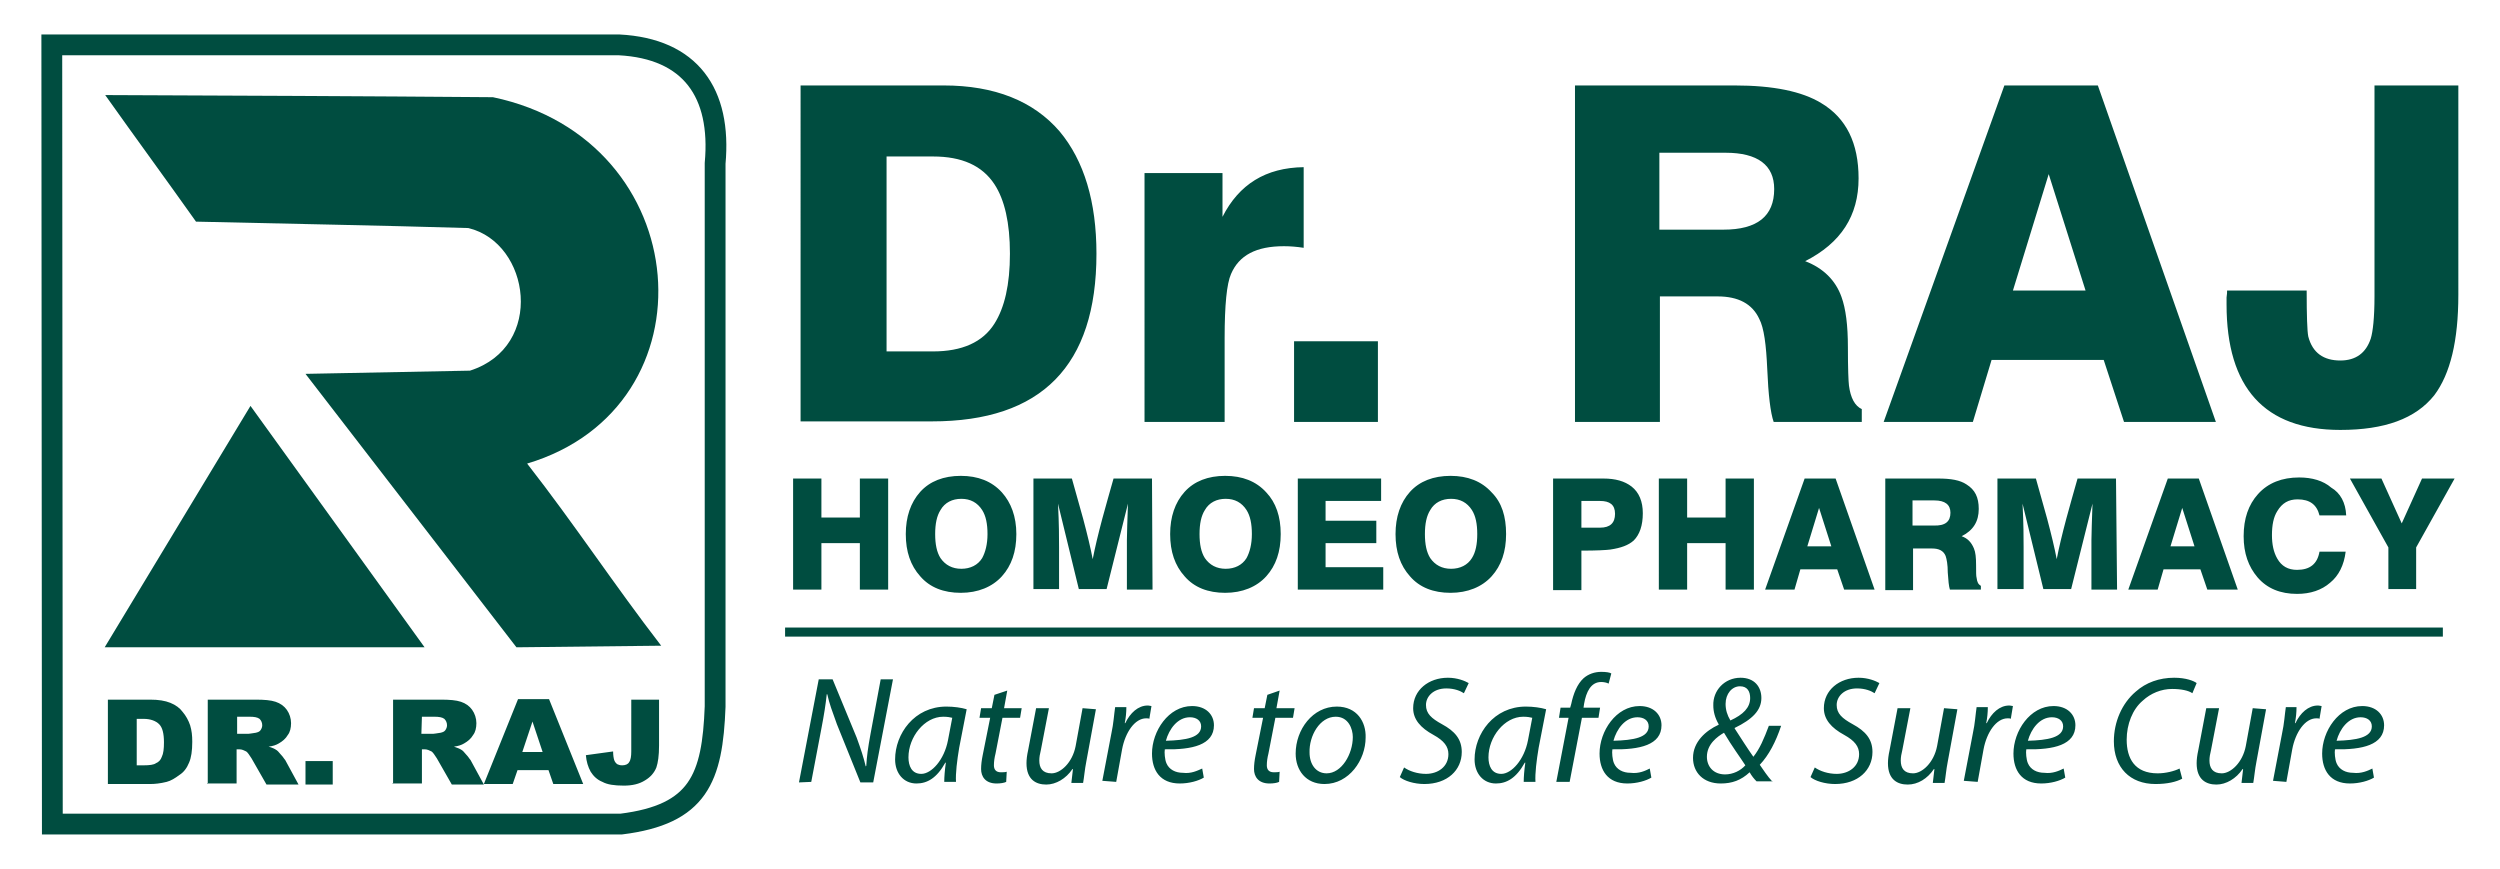
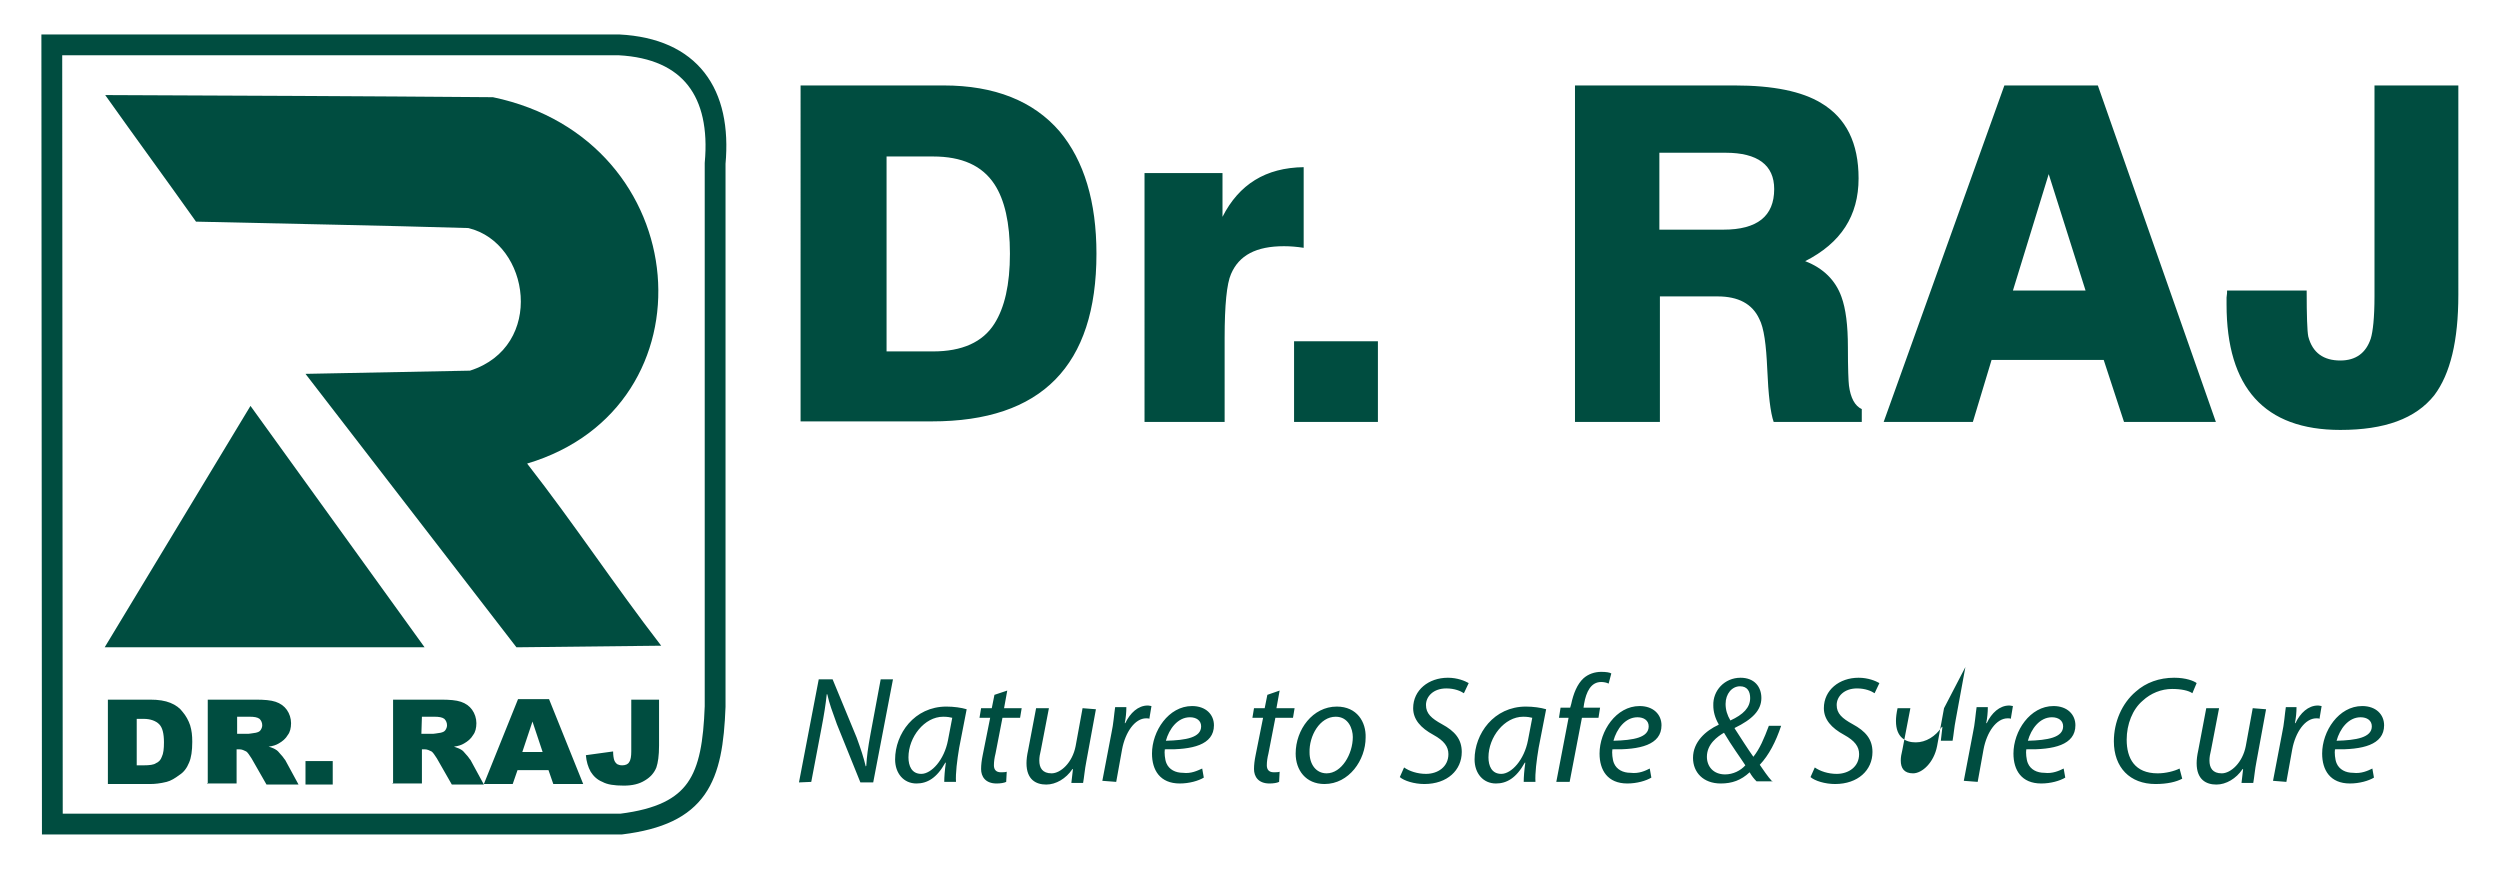
<svg xmlns="http://www.w3.org/2000/svg" version="1.1" id="Layer_1" x="0px" y="0px" viewBox="0 0 468.1 162.8" style="enable-background:new 0 0 468.1 162.8;" xml:space="preserve">
  <style type="text/css">
	.st0{fill:none;stroke:#004D40;stroke-width:3.896;stroke-miterlimit:10;}
	.st1{fill:#004D40;}
</style>
  <g>
    <path class="st0" d="M133.9,30.6c0,33.9,0,67.7,0,101.7c-0.5,13.4-3.1,20.2-17.6,22h-0.2L9.8,154.3L9.7,8.4h3.5   c34.2,0,68.3,0,102.5,0h0.2C129.3,9.1,135.1,17.4,133.9,30.6z" />
    <path class="st1" d="M20.2,131h7.9c1.6,0,2.8,0.2,3.8,0.6c1,0.4,1.8,1,2.3,1.7c0.6,0.7,1.1,1.6,1.4,2.5c0.3,1,0.4,1.9,0.4,3.1   c0,1.7-0.2,3-0.6,3.9c-0.4,1-1,1.8-1.8,2.3c-0.8,0.6-1.6,1.1-2.4,1.3c-1.2,0.3-2.2,0.4-3.1,0.4h-7.9V131L20.2,131z M25.6,134.6v8.7   h1.3c1.1,0,1.9-0.1,2.3-0.4c0.5-0.2,0.9-0.6,1.1-1.2c0.3-0.6,0.4-1.5,0.4-2.7c0-1.7-0.3-2.8-0.9-3.4c-0.6-0.6-1.6-1-2.9-1H25.6   L25.6,134.6z M38.9,146.8V131h8.9c1.7,0,2.9,0.1,3.8,0.4c0.9,0.3,1.6,0.8,2.1,1.5c0.5,0.7,0.8,1.6,0.8,2.5c0,0.9-0.2,1.7-0.6,2.2   c-0.4,0.7-1,1.2-1.7,1.6c-0.5,0.3-1.1,0.5-1.9,0.6c0.7,0.2,1.1,0.4,1.4,0.6c0.2,0.1,0.5,0.4,0.9,0.9c0.4,0.4,0.6,0.8,0.8,1l2.5,4.6   h-6l-2.8-4.9c-0.4-0.6-0.7-1.1-1-1.3c-0.4-0.2-0.8-0.4-1.3-0.4h-0.5v6.4h-5.5V146.8z M44.3,137.4h2.2c0.2,0,0.7-0.1,1.4-0.2   c0.4-0.1,0.7-0.2,0.9-0.5c0.2-0.3,0.3-0.6,0.3-0.9c0-0.5-0.2-0.9-0.5-1.2c-0.4-0.3-1-0.4-1.9-0.4h-2.3V137.4L44.3,137.4z    M57.2,142.5h5.1v4.4h-5.1V142.5L57.2,142.5z M73.6,146.8V131h8.9c1.7,0,2.9,0.1,3.8,0.4c0.9,0.3,1.6,0.8,2.1,1.5   c0.5,0.7,0.8,1.6,0.8,2.5c0,0.9-0.2,1.7-0.6,2.2c-0.4,0.7-1,1.2-1.7,1.6c-0.5,0.3-1.1,0.5-1.9,0.6c0.6,0.2,1.1,0.4,1.4,0.6   c0.2,0.1,0.5,0.4,0.9,0.9c0.4,0.4,0.6,0.8,0.8,1l2.5,4.6h-6l-2.8-4.9c-0.4-0.6-0.7-1.1-1-1.3c-0.4-0.2-0.8-0.4-1.3-0.4H79v6.4h-5.5   V146.8z M78.9,137.4h2.2c0.2,0,0.7-0.1,1.4-0.2c0.4-0.1,0.7-0.2,0.9-0.5c0.2-0.3,0.3-0.6,0.3-0.9c0-0.5-0.2-0.9-0.5-1.2   c-0.4-0.3-1-0.4-1.9-0.4h-2.3L78.9,137.4L78.9,137.4z M102.7,144.2l0.9,2.6h5.6l-6.4-15.9H97l-6.4,15.9H96l0.9-2.6H102.7   L102.7,144.2z M101.6,140.8h-3.8l1.9-5.7L101.6,140.8L101.6,140.8z M118,131h5.4v8.6c0,1.9-0.2,3.2-0.5,4.1c-0.4,1-1.1,1.8-2.1,2.4   c-1.1,0.7-2.4,1-4,1c-1.8,0-3.1-0.2-4-0.7c-1-0.4-1.7-1.1-2.2-1.9c-0.5-0.9-0.8-1.9-0.9-3.1l5.1-0.7c0,0.7,0.1,1.3,0.2,1.6   s0.3,0.6,0.6,0.8c0.2,0.1,0.5,0.2,0.9,0.2c0.6,0,1.1-0.2,1.3-0.6c0.3-0.4,0.4-1.1,0.4-2V131L118,131z M36.7,41.5   c-5.6-7.9-11.4-15.8-17-23.7C43.9,17.9,68,18,92.3,18.2c38.2,8,41.9,58,6.4,68.6c8.9,11.4,16.3,22.7,25.1,34.1   c-9.4,0.1-17.5,0.2-27.1,0.3c-13.1-17-26.4-34.2-39.5-51.2c10.2-0.2,20.6-0.4,30.8-0.6c14.1-4.5,11.3-23.9-0.3-26.7   C70.8,42.2,53.7,41.9,36.7,41.5L36.7,41.5z M46.9,76l-27.3,45.2h59.9L46.9,76z" />
    <path class="st1" d="M205.3,47.5c0,21-10.3,31.4-30.8,31.4h-24.6V16h26.8c9.5,0,16.8,2.9,21.7,8.6C203,30.1,205.3,37.8,205.3,47.5   L205.3,47.5z M189.1,47.5c0-5.8-1-10.1-2.9-13c-2.3-3.5-6.1-5.2-11.5-5.2h-8.7v36.5h8.7c5.4,0,9.3-1.7,11.5-5.2   C188.1,57.6,189.1,53.3,189.1,47.5L189.1,47.5z M244.1,46.4c-1.3-0.2-2.5-0.3-3.7-0.3c-5.2,0-8.4,1.7-9.9,5.2   c-0.8,1.8-1.2,5.8-1.2,12V79h-15V32.4h14.6v8.2c3.1-6.1,8.1-9.2,15.2-9.3V46.4L244.1,46.4z M258,79V63.9h-15.7V79H258L258,79z    M348.9,79h-16.8c-0.6-1.7-1-5.1-1.2-9.9c-0.2-4.5-0.6-7.7-1.5-9.4c-1.3-2.8-3.9-4.2-7.8-4.2h-10.8V79h-15.9V16h29.9   c7.2,0,12.6,1.1,16.2,3.3c4.7,2.8,7,7.5,7,14.1c0,7-3.3,12.1-10,15.5c3.4,1.3,5.7,3.6,6.8,6.7c0.8,2.2,1.2,5.3,1.2,9.4l0,0   c0,4,0.1,6.4,0.2,7.2c0.3,2.3,1.1,3.8,2.4,4.4V79H348.9z M332.2,35.4c0-4.5-3.1-6.8-9.1-6.8h-12.4V43h12   C329,43,332.2,40.5,332.2,35.4L332.2,35.4z M414.9,79h-17.2l-3.8-11.6h-21L369.4,79h-16.7L375.3,16h17.5L414.9,79L414.9,79z    M390.5,54.4l-6.9-21.8l-6.7,21.8H390.5L390.5,54.4z M460.3,55.2c0,8.6-1.5,14.8-4.5,18.8c-3.5,4.4-9.3,6.5-17.6,6.5   c-14.2,0-21.3-7.9-21.3-23.5c0-0.3,0-0.8,0-1.3c0.1-0.6,0.1-1,0.1-1.3h14.9c0,4.7,0.1,7.6,0.3,8.6c0.8,3.1,2.9,4.5,6,4.5   c2.9,0,4.8-1.4,5.7-4.1c0.4-1.3,0.7-3.9,0.7-7.9V16h15.7V55.2L460.3,55.2z" />
-     <path class="st1" d="M276.6,100c0-1.9-0.3-3.4-1-4.5c-0.9-1.4-2.2-2.1-3.9-2.1s-3.1,0.7-3.9,2.1c-0.7,1.1-1,2.6-1,4.5   c0,1.9,0.3,3.4,1,4.5c0.9,1.3,2.2,2,3.9,2s3.1-0.7,3.9-2C276.3,103.4,276.6,101.9,276.6,100L276.6,100z M282,100   c0,3.3-0.9,5.9-2.7,7.9c-1.8,2-4.5,3.1-7.7,3.1c-3.2,0-5.8-1-7.6-3.1c-1.8-2-2.7-4.6-2.7-7.9c0-3.2,0.9-5.9,2.7-7.9   c1.8-2,4.4-3,7.6-3s5.8,1,7.7,3.1C281.2,94.1,282,96.7,282,100L282,100z M259,110.4h-16V89.6h15.6v4.2h-10.4v3.7h9.5v4.2h-9.5v4.5   H259V110.4L259,110.4z M234.4,100c0-1.9-0.3-3.4-1-4.5c-0.9-1.4-2.2-2.1-3.9-2.1s-3.1,0.7-3.9,2.1c-0.7,1.1-1,2.6-1,4.5   c0,1.9,0.3,3.4,1,4.5c0.9,1.3,2.2,2,3.9,2s3.1-0.7,3.9-2C234,103.4,234.4,101.9,234.4,100L234.4,100z M239.8,100   c0,3.3-0.9,5.9-2.7,7.9c-1.8,2-4.5,3.1-7.7,3.1s-5.8-1-7.6-3.1c-1.8-2-2.7-4.6-2.7-7.9c0-3.2,0.9-5.9,2.7-7.9c1.8-2,4.4-3,7.6-3   s5.8,1,7.7,3.1C238.9,94.1,239.8,96.7,239.8,100L239.8,100z M215.8,110.4H211v-9.3c0-1.3,0.1-3.6,0.2-6.8l-4,16h-5.2l-3.9-16   c0.2,3.8,0.2,6.5,0.2,8.2v7.8h-4.8V89.6h7.2c0.7,2.5,1.4,5,2.1,7.5c0.8,3,1.4,5.5,1.8,7.6c0.4-2.1,1-4.6,1.8-7.6   c0.7-2.5,1.4-5.1,2.1-7.5h7.2L215.8,110.4L215.8,110.4z M184.9,100c0-1.9-0.3-3.4-1-4.5c-0.9-1.4-2.2-2.1-3.9-2.1s-3.1,0.7-3.9,2.1   c-0.7,1.1-1,2.6-1,4.5c0,1.9,0.3,3.4,1,4.5c0.9,1.3,2.2,2,3.9,2s3.1-0.7,3.9-2C184.5,103.4,184.9,101.9,184.9,100L184.9,100z    M190.3,100c0,3.3-0.9,5.9-2.7,7.9c-1.8,2-4.5,3.1-7.7,3.1s-5.8-1-7.6-3.1c-1.8-2-2.7-4.6-2.7-7.9c0-3.2,0.9-5.9,2.7-7.9   c1.8-2,4.4-3,7.6-3s5.8,1,7.7,3.1C189.3,94.1,190.3,96.7,190.3,100L190.3,100z M166.3,110.4H161v-8.7h-7.2v8.7h-5.3V89.6h5.3v7.3   h7.2v-7.3h5.3V110.4L166.3,110.4z M459.6,89.6l-7.2,12.9v7.8h-5.2v-7.8L440,89.6h5.9l3.8,8.4l3.8-8.4H459.6L459.6,89.6z    M439.3,96.5h-5c-0.5-2-1.8-3-4.1-3c-1.7,0-2.9,0.7-3.8,2.2c-0.7,1.1-1,2.6-1,4.5c0,1.7,0.3,3.2,1,4.4c0.8,1.4,2,2.1,3.7,2.1   c2.4,0,3.8-1.1,4.2-3.4h4.9c-0.3,2.5-1.3,4.5-2.9,5.8c-1.6,1.4-3.7,2.1-6.2,2.1c-3.1,0-5.6-1-7.4-3.1c-1.7-2-2.6-4.5-2.6-7.7   c0-3.3,0.9-5.9,2.7-7.9c1.9-2.1,4.5-3.1,7.7-3.1c2.4,0,4.5,0.6,6,1.9C438.2,92.3,439.2,94.1,439.3,96.5L439.3,96.5z M410.9,102.3   l-2.3-7.2l-2.2,7.2H410.9L410.9,102.3z M419,110.4h-5.7l-1.3-3.8h-6.9l-1.1,3.8h-5.5l7.4-20.8h5.8L419,110.4L419,110.4z    M396.4,110.4h-4.8v-9.3c0-1.3,0.1-3.6,0.2-6.8l-4,16h-5.2l-3.9-16c0.2,3.8,0.2,6.5,0.2,8.2v7.8H374V89.6h7.2   c0.7,2.5,1.4,5,2.1,7.5c0.8,3,1.4,5.5,1.8,7.6c0.4-2.1,1-4.6,1.8-7.6c0.7-2.5,1.4-5.1,2.1-7.5h7.2L396.4,110.4L396.4,110.4z    M365.2,96c0-1.5-1-2.3-3-2.3h-4.1v4.7h3.9C364.3,98.5,365.2,97.6,365.2,96L365.2,96z M370.7,110.4h-5.6c-0.2-0.6-0.3-1.7-0.4-3.2   c0-1.5-0.2-2.5-0.4-3.1c-0.4-1-1.3-1.4-2.5-1.4h-3.6v7.8h-5.2V89.6h9.9c2.4,0,4.1,0.3,5.3,1.1c1.6,1,2.3,2.4,2.3,4.6   c0,2.3-1,4-3.2,5.1c1.1,0.4,1.8,1.1,2.3,2.3c0.3,0.7,0.4,1.7,0.4,3.1l0,0c0,1.3,0,2.1,0.1,2.4c0.1,0.8,0.3,1.2,0.8,1.5V110.4   L370.7,110.4z M342.9,102.3l-2.3-7.2l-2.2,7.2H342.9L342.9,102.3z M351,110.4h-5.7l-1.3-3.8h-6.9l-1.1,3.8h-5.5l7.4-20.8h5.8   L351,110.4L351,110.4z M328.4,110.4h-5.3v-8.7h-7.2v8.7h-5.3V89.6h5.3v7.3h7.2v-7.3h5.3V110.4L328.4,110.4z M302.4,96.2   c0-1.7-1-2.4-2.8-2.4h-3.5v5h3.5C301.5,98.8,302.4,97.9,302.4,96.2L302.4,96.2z M307.6,96.1c0,2.3-0.6,4-1.7,5.1   c-1,0.9-2.4,1.4-4.4,1.7c-0.8,0.1-2.5,0.2-5.4,0.2v7.4h-5.3V89.6h9.4c2.3,0,4,0.5,5.3,1.5C306.9,92.2,307.6,93.9,307.6,96.1z" />
-     <path class="st1" d="M151.9,146.4l1.9-10c0.5-2.6,0.8-4.5,1-6.4h0.1c0.4,1.8,0.9,3.1,1.8,5.6l4.4,10.9h2.4l3.7-19.3h-2.3l-1.9,10.2   c-0.5,2.7-0.7,4.3-0.8,6l-0.1,0.1c-0.4-1.7-0.9-3.2-1.7-5.4l-4.5-10.9h-2.6l-3.7,19.3L151.9,146.4L151.9,146.4z M179,146.4   c-0.1-1.6,0.2-4,0.6-6.4l1.4-7.2c-1-0.3-2.4-0.5-3.8-0.5c-6,0-9.6,5.1-9.6,9.9c0,2.6,1.6,4.5,4,4.5c2,0,3.8-1,5.4-3.9h0.1   c-0.2,1.4-0.3,2.7-0.3,3.6L179,146.4L179,146.4z M177.5,138.6c-0.7,3.7-3.1,6.3-5,6.3c-1.8,0-2.4-1.5-2.4-3.1c0-3.8,3-7.6,6.5-7.6   c0.8,0,1.3,0.1,1.7,0.2L177.5,138.6L177.5,138.6z M186.2,130.1l-0.5,2.5h-2l-0.3,1.8h2l-1.4,7c-0.2,1-0.3,1.8-0.3,2.6   c0,1.4,0.8,2.7,2.9,2.7c0.7,0,1.4-0.1,1.8-0.3l0.1-1.9c-0.3,0.1-0.7,0.1-1.1,0.1c-0.9,0-1.3-0.5-1.3-1.3c0-0.7,0.1-1.4,0.3-2.2   l1.3-6.7h3.3l0.3-1.8h-3.3l0.6-3.3L186.2,130.1L186.2,130.1z M202.7,132.6l-1.3,7.1c-0.6,3.1-2.8,5.1-4.5,5.1s-2.3-1-2.3-2.4   c0-0.6,0.1-1.2,0.3-2l1.5-7.8H194l-1.5,7.9c-0.2,0.9-0.3,1.7-0.3,2.4c0,3.1,1.8,4,3.7,4c1.8,0,3.7-1.1,4.9-2.9h0.1l-0.3,2.6h2.2   c0.2-1.1,0.3-2.5,0.6-4l1.8-9.8L202.7,132.6L202.7,132.6z M209,146.4l1.1-6.1c0.6-3.2,2.4-5.8,4.5-5.8c0.3,0,0.5,0,0.6,0.1l0.4-2.4   c-0.2,0-0.4-0.1-0.7-0.1c-1.8,0-3.3,1.4-4.2,3.3h-0.1c0.2-1,0.3-2,0.3-3h-2.1c-0.2,1.3-0.3,3.1-0.7,4.9l-1.7,8.9L209,146.4   L209,146.4z M225.1,143.9l0.3,1.7c-1,0.6-2.7,1.1-4.5,1.1c-3.7,0-5.2-2.5-5.2-5.6c0-4.2,3.1-8.9,7.5-8.9c2.6,0,4.1,1.6,4.1,3.6   c0,3.7-4.1,4.6-9.2,4.5c-0.1,0.6,0,1.9,0.3,2.6c0.5,1.2,1.7,1.8,3.1,1.8C223,144.9,224.2,144.3,225.1,143.9L225.1,143.9z    M224.9,136L224.9,136c0-1.1-0.9-1.7-2.1-1.7c-2.3,0-3.9,2.2-4.5,4.4C222.1,138.6,224.9,138.1,224.9,136L224.9,136z M237.3,130.1   l-0.5,2.5h-2l-0.3,1.8h2l-1.4,7c-0.2,1-0.3,1.8-0.3,2.6c0,1.4,0.8,2.7,2.9,2.7c0.7,0,1.4-0.1,1.8-0.3l0.1-1.9   c-0.3,0.1-0.7,0.1-1.1,0.1c-0.9,0-1.3-0.5-1.3-1.3c0-0.7,0.1-1.4,0.3-2.2l1.3-6.7h3.3l0.3-1.8H239l0.6-3.3L237.3,130.1L237.3,130.1   z M250.3,132.3c-4.5,0-7.7,4.3-7.7,8.8c0,3.1,1.9,5.7,5.4,5.7c4.6,0,7.7-4.5,7.7-8.7C255.8,135.2,254.1,132.3,250.3,132.3   L250.3,132.3z M250.1,134.2c2.4,0,3.2,2.3,3.2,3.8c0,3.2-2.1,6.8-4.9,6.8c-2,0-3.2-1.7-3.2-3.9   C245.1,137.8,247.1,134.2,250.1,134.2L250.1,134.2z M262.1,145.5c0.8,0.7,2.7,1.3,4.6,1.3c4.3,0,7-2.6,7-6c0-2.4-1.3-3.9-3.7-5.2   c-2-1.1-3-2-3-3.6c0-1.6,1.4-3.1,3.8-3.1c1.6,0,2.7,0.5,3.3,0.9l0.9-1.9c-0.7-0.4-2.1-1-3.9-1c-3.6,0-6.5,2.3-6.5,5.7   c0,2.1,1.4,3.7,3.8,5c2,1.1,2.8,2.2,2.8,3.6c0,2.4-2,3.7-4.2,3.7c-1.6,0-3.1-0.5-4.1-1.2L262.1,145.5L262.1,145.5z M287.5,146.4   c-0.1-1.6,0.2-4,0.6-6.4l1.4-7.2c-1-0.3-2.4-0.5-3.8-0.5c-6,0-9.6,5.1-9.6,9.9c0,2.6,1.6,4.5,4,4.5c2,0,3.8-1,5.4-3.9h0.1   c-0.2,1.4-0.3,2.7-0.3,3.6L287.5,146.4L287.5,146.4z M286.1,138.6c-0.7,3.7-3.1,6.3-5,6.3c-1.8,0-2.4-1.5-2.4-3.1   c0-3.8,3-7.6,6.5-7.6c0.8,0,1.3,0.1,1.7,0.2L286.1,138.6L286.1,138.6z M293.9,146.4l2.3-12h3.1l0.3-1.9h-3.1l0.1-0.7   c0.4-2.3,1.3-4.1,3.2-4.1c0.5,0,1,0.1,1.4,0.3l0.5-1.9c-0.3-0.2-1-0.3-1.9-0.3c-1.2,0-2.4,0.4-3.3,1.2c-1.2,1.1-1.9,2.9-2.3,4.8   l-0.2,0.7h-1.8l-0.3,1.9h1.8l-2.3,12L293.9,146.4L293.9,146.4z M308.9,143.9l0.3,1.7c-1,0.6-2.7,1.1-4.5,1.1   c-3.7,0-5.2-2.5-5.2-5.6c0-4.2,3.1-8.9,7.5-8.9c2.6,0,4.1,1.6,4.1,3.6c0,3.7-4.1,4.6-9.2,4.5c-0.1,0.6,0,1.9,0.3,2.6   c0.5,1.2,1.7,1.8,3.1,1.8C306.9,144.9,308.1,144.3,308.9,143.9L308.9,143.9z M308.7,136L308.7,136c0-1.1-0.9-1.7-2.1-1.7   c-2.3,0-3.9,2.2-4.5,4.4C305.9,138.6,308.7,138.1,308.7,136L308.7,136z M331.9,146.4c-1-1.1-1.7-2.2-2.4-3.2c1.7-1.8,3-4.3,4-7.3   h-2.3c-0.9,2.4-1.7,4.3-2.9,5.8c-1-1.4-2.4-3.6-3.5-5.3v-0.1c3.3-1.6,5-3.3,5-5.6c0-2.1-1.3-3.8-3.9-3.8c-3,0-5.2,2.4-5.1,5.2   c0,1.1,0.3,2.3,1,3.5v0.1c-2.4,1.1-4.8,3.2-4.8,6.2c0,2.7,1.9,4.8,5.2,4.8c2.1,0,3.8-0.6,5.4-2.1c0.4,0.7,0.8,1.2,1.3,1.7h2.9   V146.4z M323,145c-2.2,0-3.4-1.5-3.4-3.3c0-2.4,2-3.8,3.2-4.5c1.4,2.4,3.1,4.7,4,6.1C325.9,144.3,324.5,145,323,145L323,145   L323,145z M325.8,128.5c1.4,0,1.9,1,1.9,2.2c0,1.8-1.3,3.1-3.7,4.2c-0.6-1-0.9-2-0.9-3.1C323.1,129.9,324.3,128.5,325.8,128.5   L325.8,128.5L325.8,128.5z M339,145.5c0.8,0.7,2.7,1.3,4.6,1.3c4.3,0,7-2.6,7-6c0-2.4-1.3-3.9-3.7-5.2c-2-1.1-3-2-3-3.6   c0-1.6,1.4-3.1,3.8-3.1c1.6,0,2.7,0.5,3.3,0.9l0.9-1.9c-0.7-0.4-2.1-1-3.9-1c-3.6,0-6.5,2.3-6.5,5.7c0,2.1,1.4,3.7,3.8,5   c2,1.1,2.8,2.2,2.8,3.6c0,2.4-2,3.7-4.2,3.7c-1.6,0-3.1-0.5-4.1-1.2L339,145.5L339,145.5z M364,132.6l-1.3,7.1   c-0.6,3.1-2.8,5.1-4.5,5.1c-1.7,0-2.3-1-2.3-2.4c0-0.6,0.1-1.2,0.3-2l1.5-7.8h-2.4l-1.5,7.9c-0.2,0.9-0.3,1.7-0.3,2.4   c0,3.1,1.8,4,3.7,4s3.7-1.1,4.9-2.9h0.1l-0.3,2.6h2.2c0.2-1.1,0.3-2.5,0.6-4l1.8-9.8L364,132.6L364,132.6z M370.3,146.4l1.1-6.1   c0.6-3.2,2.4-5.8,4.5-5.8c0.3,0,0.5,0,0.6,0.1l0.4-2.4c-0.2,0-0.4-0.1-0.7-0.1c-1.8,0-3.3,1.4-4.2,3.3h-0.1c0.2-1,0.3-2,0.3-3h-2.1   c-0.2,1.3-0.3,3.1-0.7,4.9l-1.7,8.9L370.3,146.4L370.3,146.4z M386.4,143.9l0.3,1.7c-1,0.6-2.7,1.1-4.5,1.1c-3.7,0-5.2-2.5-5.2-5.6   c0-4.2,3.1-8.9,7.5-8.9c2.6,0,4.1,1.6,4.1,3.6c0,3.7-4.1,4.6-9.2,4.5c-0.1,0.6,0,1.9,0.3,2.6c0.5,1.2,1.7,1.8,3.1,1.8   C384.3,144.9,385.6,144.3,386.4,143.9L386.4,143.9z M386.3,136L386.3,136c0-1.1-0.9-1.7-2.1-1.7c-2.3,0-3.9,2.2-4.5,4.4   C383.4,138.6,386.3,138.1,386.3,136L386.3,136z M408.1,143.9c-1,0.5-2.6,0.9-4.1,0.9c-4.3,0-5.8-2.8-5.8-6.3c0-2.9,1.1-5.7,3-7.3   c1.5-1.4,3.5-2.2,5.5-2.2c1.7,0,3.1,0.3,3.8,0.8l0.8-1.9c-0.5-0.4-2-1-4.2-1c-2.8,0-5.3,0.9-7.2,2.6c-2.6,2.2-4.1,5.7-4.1,9.3   c0,4.9,3,8,7.8,8c2.2,0,3.9-0.4,5-1L408.1,143.9L408.1,143.9z M421.8,132.6l-1.3,7.1c-0.6,3.1-2.8,5.1-4.5,5.1   c-1.7,0-2.3-1-2.3-2.4c0-0.6,0.1-1.2,0.3-2l1.5-7.8h-2.4l-1.5,7.9c-0.2,0.9-0.3,1.7-0.3,2.4c0,3.1,1.8,4,3.7,4   c1.8,0,3.7-1.1,4.9-2.9h0.1l-0.3,2.6h2.2c0.2-1.1,0.3-2.5,0.6-4l1.8-9.8L421.8,132.6L421.8,132.6z M428.1,146.4l1.1-6.1   c0.6-3.2,2.4-5.8,4.5-5.8c0.3,0,0.5,0,0.6,0.1l0.4-2.4c-0.2,0-0.4-0.1-0.7-0.1c-1.8,0-3.3,1.4-4.2,3.3h-0.1c0.2-1,0.3-2,0.3-3H428   c-0.2,1.3-0.3,3.1-0.7,4.9l-1.7,8.9L428.1,146.4L428.1,146.4z M444.2,143.9l0.3,1.7c-1,0.6-2.7,1.1-4.5,1.1c-3.7,0-5.2-2.5-5.2-5.6   c0-4.2,3.1-8.9,7.5-8.9c2.6,0,4.1,1.6,4.1,3.6c0,3.7-4.1,4.6-9.2,4.5c-0.1,0.6,0,1.9,0.3,2.6c0.5,1.2,1.7,1.8,3.1,1.8   C442.1,144.9,443.4,144.3,444.2,143.9L444.2,143.9z M444.1,136L444.1,136c0-1.1-0.9-1.7-2.1-1.7c-2.3,0-3.9,2.2-4.5,4.4   C441.2,138.6,444.1,138.1,444.1,136z" />
-     <rect x="147" y="117.5" class="st1" width="310.4" height="1.7" />
+     <path class="st1" d="M151.9,146.4l1.9-10c0.5-2.6,0.8-4.5,1-6.4h0.1c0.4,1.8,0.9,3.1,1.8,5.6l4.4,10.9h2.4l3.7-19.3h-2.3l-1.9,10.2   c-0.5,2.7-0.7,4.3-0.8,6l-0.1,0.1c-0.4-1.7-0.9-3.2-1.7-5.4l-4.5-10.9h-2.6l-3.7,19.3L151.9,146.4L151.9,146.4z M179,146.4   c-0.1-1.6,0.2-4,0.6-6.4l1.4-7.2c-1-0.3-2.4-0.5-3.8-0.5c-6,0-9.6,5.1-9.6,9.9c0,2.6,1.6,4.5,4,4.5c2,0,3.8-1,5.4-3.9h0.1   c-0.2,1.4-0.3,2.7-0.3,3.6L179,146.4L179,146.4z M177.5,138.6c-0.7,3.7-3.1,6.3-5,6.3c-1.8,0-2.4-1.5-2.4-3.1c0-3.8,3-7.6,6.5-7.6   c0.8,0,1.3,0.1,1.7,0.2L177.5,138.6L177.5,138.6z M186.2,130.1l-0.5,2.5h-2l-0.3,1.8h2l-1.4,7c-0.2,1-0.3,1.8-0.3,2.6   c0,1.4,0.8,2.7,2.9,2.7c0.7,0,1.4-0.1,1.8-0.3l0.1-1.9c-0.3,0.1-0.7,0.1-1.1,0.1c-0.9,0-1.3-0.5-1.3-1.3c0-0.7,0.1-1.4,0.3-2.2   l1.3-6.7h3.3l0.3-1.8h-3.3l0.6-3.3L186.2,130.1L186.2,130.1z M202.7,132.6l-1.3,7.1c-0.6,3.1-2.8,5.1-4.5,5.1s-2.3-1-2.3-2.4   c0-0.6,0.1-1.2,0.3-2l1.5-7.8H194l-1.5,7.9c-0.2,0.9-0.3,1.7-0.3,2.4c0,3.1,1.8,4,3.7,4c1.8,0,3.7-1.1,4.9-2.9h0.1l-0.3,2.6h2.2   c0.2-1.1,0.3-2.5,0.6-4l1.8-9.8L202.7,132.6L202.7,132.6z M209,146.4l1.1-6.1c0.6-3.2,2.4-5.8,4.5-5.8c0.3,0,0.5,0,0.6,0.1l0.4-2.4   c-0.2,0-0.4-0.1-0.7-0.1c-1.8,0-3.3,1.4-4.2,3.3h-0.1c0.2-1,0.3-2,0.3-3h-2.1c-0.2,1.3-0.3,3.1-0.7,4.9l-1.7,8.9L209,146.4   L209,146.4z M225.1,143.9l0.3,1.7c-1,0.6-2.7,1.1-4.5,1.1c-3.7,0-5.2-2.5-5.2-5.6c0-4.2,3.1-8.9,7.5-8.9c2.6,0,4.1,1.6,4.1,3.6   c0,3.7-4.1,4.6-9.2,4.5c-0.1,0.6,0,1.9,0.3,2.6c0.5,1.2,1.7,1.8,3.1,1.8C223,144.9,224.2,144.3,225.1,143.9L225.1,143.9z    M224.9,136L224.9,136c0-1.1-0.9-1.7-2.1-1.7c-2.3,0-3.9,2.2-4.5,4.4C222.1,138.6,224.9,138.1,224.9,136L224.9,136z M237.3,130.1   l-0.5,2.5h-2l-0.3,1.8h2l-1.4,7c-0.2,1-0.3,1.8-0.3,2.6c0,1.4,0.8,2.7,2.9,2.7c0.7,0,1.4-0.1,1.8-0.3l0.1-1.9   c-0.3,0.1-0.7,0.1-1.1,0.1c-0.9,0-1.3-0.5-1.3-1.3c0-0.7,0.1-1.4,0.3-2.2l1.3-6.7h3.3l0.3-1.8H239l0.6-3.3L237.3,130.1L237.3,130.1   z M250.3,132.3c-4.5,0-7.7,4.3-7.7,8.8c0,3.1,1.9,5.7,5.4,5.7c4.6,0,7.7-4.5,7.7-8.7C255.8,135.2,254.1,132.3,250.3,132.3   L250.3,132.3z M250.1,134.2c2.4,0,3.2,2.3,3.2,3.8c0,3.2-2.1,6.8-4.9,6.8c-2,0-3.2-1.7-3.2-3.9   C245.1,137.8,247.1,134.2,250.1,134.2L250.1,134.2z M262.1,145.5c0.8,0.7,2.7,1.3,4.6,1.3c4.3,0,7-2.6,7-6c0-2.4-1.3-3.9-3.7-5.2   c-2-1.1-3-2-3-3.6c0-1.6,1.4-3.1,3.8-3.1c1.6,0,2.7,0.5,3.3,0.9l0.9-1.9c-0.7-0.4-2.1-1-3.9-1c-3.6,0-6.5,2.3-6.5,5.7   c0,2.1,1.4,3.7,3.8,5c2,1.1,2.8,2.2,2.8,3.6c0,2.4-2,3.7-4.2,3.7c-1.6,0-3.1-0.5-4.1-1.2L262.1,145.5L262.1,145.5z M287.5,146.4   c-0.1-1.6,0.2-4,0.6-6.4l1.4-7.2c-1-0.3-2.4-0.5-3.8-0.5c-6,0-9.6,5.1-9.6,9.9c0,2.6,1.6,4.5,4,4.5c2,0,3.8-1,5.4-3.9h0.1   c-0.2,1.4-0.3,2.7-0.3,3.6L287.5,146.4L287.5,146.4z M286.1,138.6c-0.7,3.7-3.1,6.3-5,6.3c-1.8,0-2.4-1.5-2.4-3.1   c0-3.8,3-7.6,6.5-7.6c0.8,0,1.3,0.1,1.7,0.2L286.1,138.6L286.1,138.6z M293.9,146.4l2.3-12h3.1l0.3-1.9h-3.1l0.1-0.7   c0.4-2.3,1.3-4.1,3.2-4.1c0.5,0,1,0.1,1.4,0.3l0.5-1.9c-0.3-0.2-1-0.3-1.9-0.3c-1.2,0-2.4,0.4-3.3,1.2c-1.2,1.1-1.9,2.9-2.3,4.8   l-0.2,0.7h-1.8l-0.3,1.9h1.8l-2.3,12L293.9,146.4L293.9,146.4z M308.9,143.9l0.3,1.7c-1,0.6-2.7,1.1-4.5,1.1   c-3.7,0-5.2-2.5-5.2-5.6c0-4.2,3.1-8.9,7.5-8.9c2.6,0,4.1,1.6,4.1,3.6c0,3.7-4.1,4.6-9.2,4.5c-0.1,0.6,0,1.9,0.3,2.6   c0.5,1.2,1.7,1.8,3.1,1.8C306.9,144.9,308.1,144.3,308.9,143.9L308.9,143.9z M308.7,136L308.7,136c0-1.1-0.9-1.7-2.1-1.7   c-2.3,0-3.9,2.2-4.5,4.4C305.9,138.6,308.7,138.1,308.7,136L308.7,136z M331.9,146.4c-1-1.1-1.7-2.2-2.4-3.2c1.7-1.8,3-4.3,4-7.3   h-2.3c-0.9,2.4-1.7,4.3-2.9,5.8c-1-1.4-2.4-3.6-3.5-5.3v-0.1c3.3-1.6,5-3.3,5-5.6c0-2.1-1.3-3.8-3.9-3.8c-3,0-5.2,2.4-5.1,5.2   c0,1.1,0.3,2.3,1,3.5v0.1c-2.4,1.1-4.8,3.2-4.8,6.2c0,2.7,1.9,4.8,5.2,4.8c2.1,0,3.8-0.6,5.4-2.1c0.4,0.7,0.8,1.2,1.3,1.7h2.9   V146.4z M323,145c-2.2,0-3.4-1.5-3.4-3.3c0-2.4,2-3.8,3.2-4.5c1.4,2.4,3.1,4.7,4,6.1C325.9,144.3,324.5,145,323,145L323,145   L323,145z M325.8,128.5c1.4,0,1.9,1,1.9,2.2c0,1.8-1.3,3.1-3.7,4.2c-0.6-1-0.9-2-0.9-3.1C323.1,129.9,324.3,128.5,325.8,128.5   L325.8,128.5L325.8,128.5z M339,145.5c0.8,0.7,2.7,1.3,4.6,1.3c4.3,0,7-2.6,7-6c0-2.4-1.3-3.9-3.7-5.2c-2-1.1-3-2-3-3.6   c0-1.6,1.4-3.1,3.8-3.1c1.6,0,2.7,0.5,3.3,0.9l0.9-1.9c-0.7-0.4-2.1-1-3.9-1c-3.6,0-6.5,2.3-6.5,5.7c0,2.1,1.4,3.7,3.8,5   c2,1.1,2.8,2.2,2.8,3.6c0,2.4-2,3.7-4.2,3.7c-1.6,0-3.1-0.5-4.1-1.2L339,145.5L339,145.5z M364,132.6l-1.3,7.1   c-0.6,3.1-2.8,5.1-4.5,5.1c-1.7,0-2.3-1-2.3-2.4c0-0.6,0.1-1.2,0.3-2l1.5-7.8h-2.4c-0.2,0.9-0.3,1.7-0.3,2.4   c0,3.1,1.8,4,3.7,4s3.7-1.1,4.9-2.9h0.1l-0.3,2.6h2.2c0.2-1.1,0.3-2.5,0.6-4l1.8-9.8L364,132.6L364,132.6z M370.3,146.4l1.1-6.1   c0.6-3.2,2.4-5.8,4.5-5.8c0.3,0,0.5,0,0.6,0.1l0.4-2.4c-0.2,0-0.4-0.1-0.7-0.1c-1.8,0-3.3,1.4-4.2,3.3h-0.1c0.2-1,0.3-2,0.3-3h-2.1   c-0.2,1.3-0.3,3.1-0.7,4.9l-1.7,8.9L370.3,146.4L370.3,146.4z M386.4,143.9l0.3,1.7c-1,0.6-2.7,1.1-4.5,1.1c-3.7,0-5.2-2.5-5.2-5.6   c0-4.2,3.1-8.9,7.5-8.9c2.6,0,4.1,1.6,4.1,3.6c0,3.7-4.1,4.6-9.2,4.5c-0.1,0.6,0,1.9,0.3,2.6c0.5,1.2,1.7,1.8,3.1,1.8   C384.3,144.9,385.6,144.3,386.4,143.9L386.4,143.9z M386.3,136L386.3,136c0-1.1-0.9-1.7-2.1-1.7c-2.3,0-3.9,2.2-4.5,4.4   C383.4,138.6,386.3,138.1,386.3,136L386.3,136z M408.1,143.9c-1,0.5-2.6,0.9-4.1,0.9c-4.3,0-5.8-2.8-5.8-6.3c0-2.9,1.1-5.7,3-7.3   c1.5-1.4,3.5-2.2,5.5-2.2c1.7,0,3.1,0.3,3.8,0.8l0.8-1.9c-0.5-0.4-2-1-4.2-1c-2.8,0-5.3,0.9-7.2,2.6c-2.6,2.2-4.1,5.7-4.1,9.3   c0,4.9,3,8,7.8,8c2.2,0,3.9-0.4,5-1L408.1,143.9L408.1,143.9z M421.8,132.6l-1.3,7.1c-0.6,3.1-2.8,5.1-4.5,5.1   c-1.7,0-2.3-1-2.3-2.4c0-0.6,0.1-1.2,0.3-2l1.5-7.8h-2.4l-1.5,7.9c-0.2,0.9-0.3,1.7-0.3,2.4c0,3.1,1.8,4,3.7,4   c1.8,0,3.7-1.1,4.9-2.9h0.1l-0.3,2.6h2.2c0.2-1.1,0.3-2.5,0.6-4l1.8-9.8L421.8,132.6L421.8,132.6z M428.1,146.4l1.1-6.1   c0.6-3.2,2.4-5.8,4.5-5.8c0.3,0,0.5,0,0.6,0.1l0.4-2.4c-0.2,0-0.4-0.1-0.7-0.1c-1.8,0-3.3,1.4-4.2,3.3h-0.1c0.2-1,0.3-2,0.3-3H428   c-0.2,1.3-0.3,3.1-0.7,4.9l-1.7,8.9L428.1,146.4L428.1,146.4z M444.2,143.9l0.3,1.7c-1,0.6-2.7,1.1-4.5,1.1c-3.7,0-5.2-2.5-5.2-5.6   c0-4.2,3.1-8.9,7.5-8.9c2.6,0,4.1,1.6,4.1,3.6c0,3.7-4.1,4.6-9.2,4.5c-0.1,0.6,0,1.9,0.3,2.6c0.5,1.2,1.7,1.8,3.1,1.8   C442.1,144.9,443.4,144.3,444.2,143.9L444.2,143.9z M444.1,136L444.1,136c0-1.1-0.9-1.7-2.1-1.7c-2.3,0-3.9,2.2-4.5,4.4   C441.2,138.6,444.1,138.1,444.1,136z" />
  </g>
</svg>